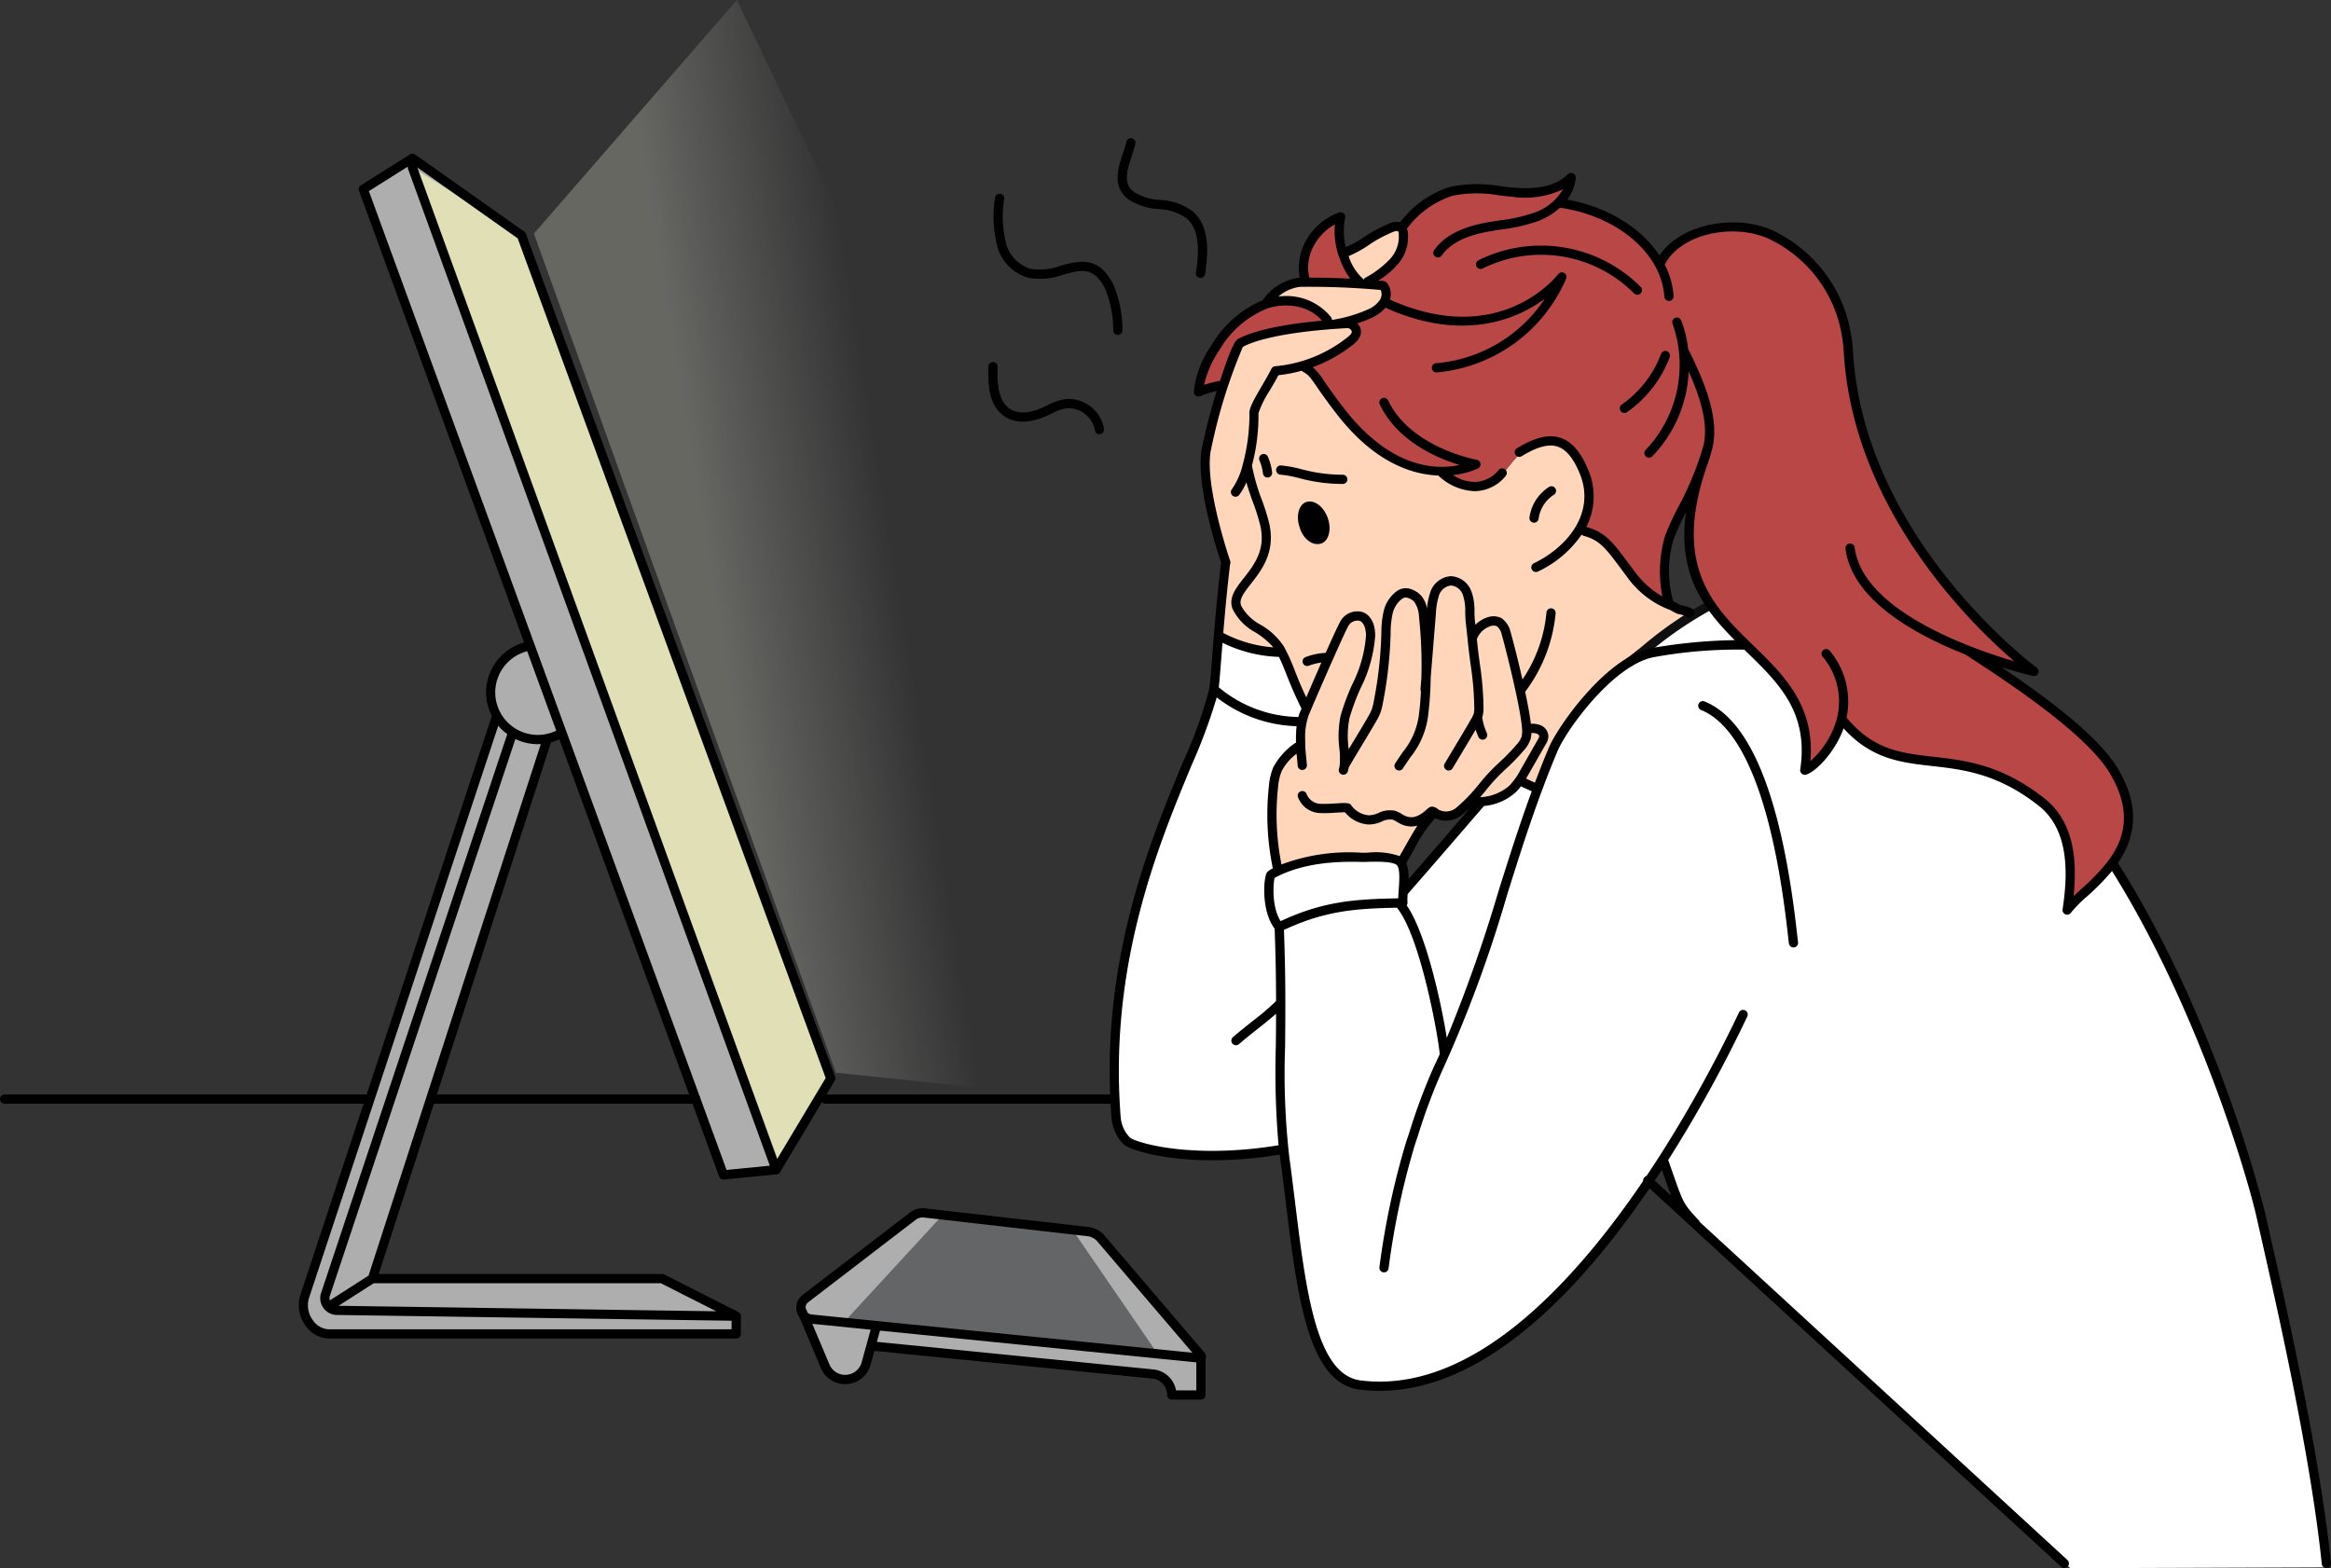
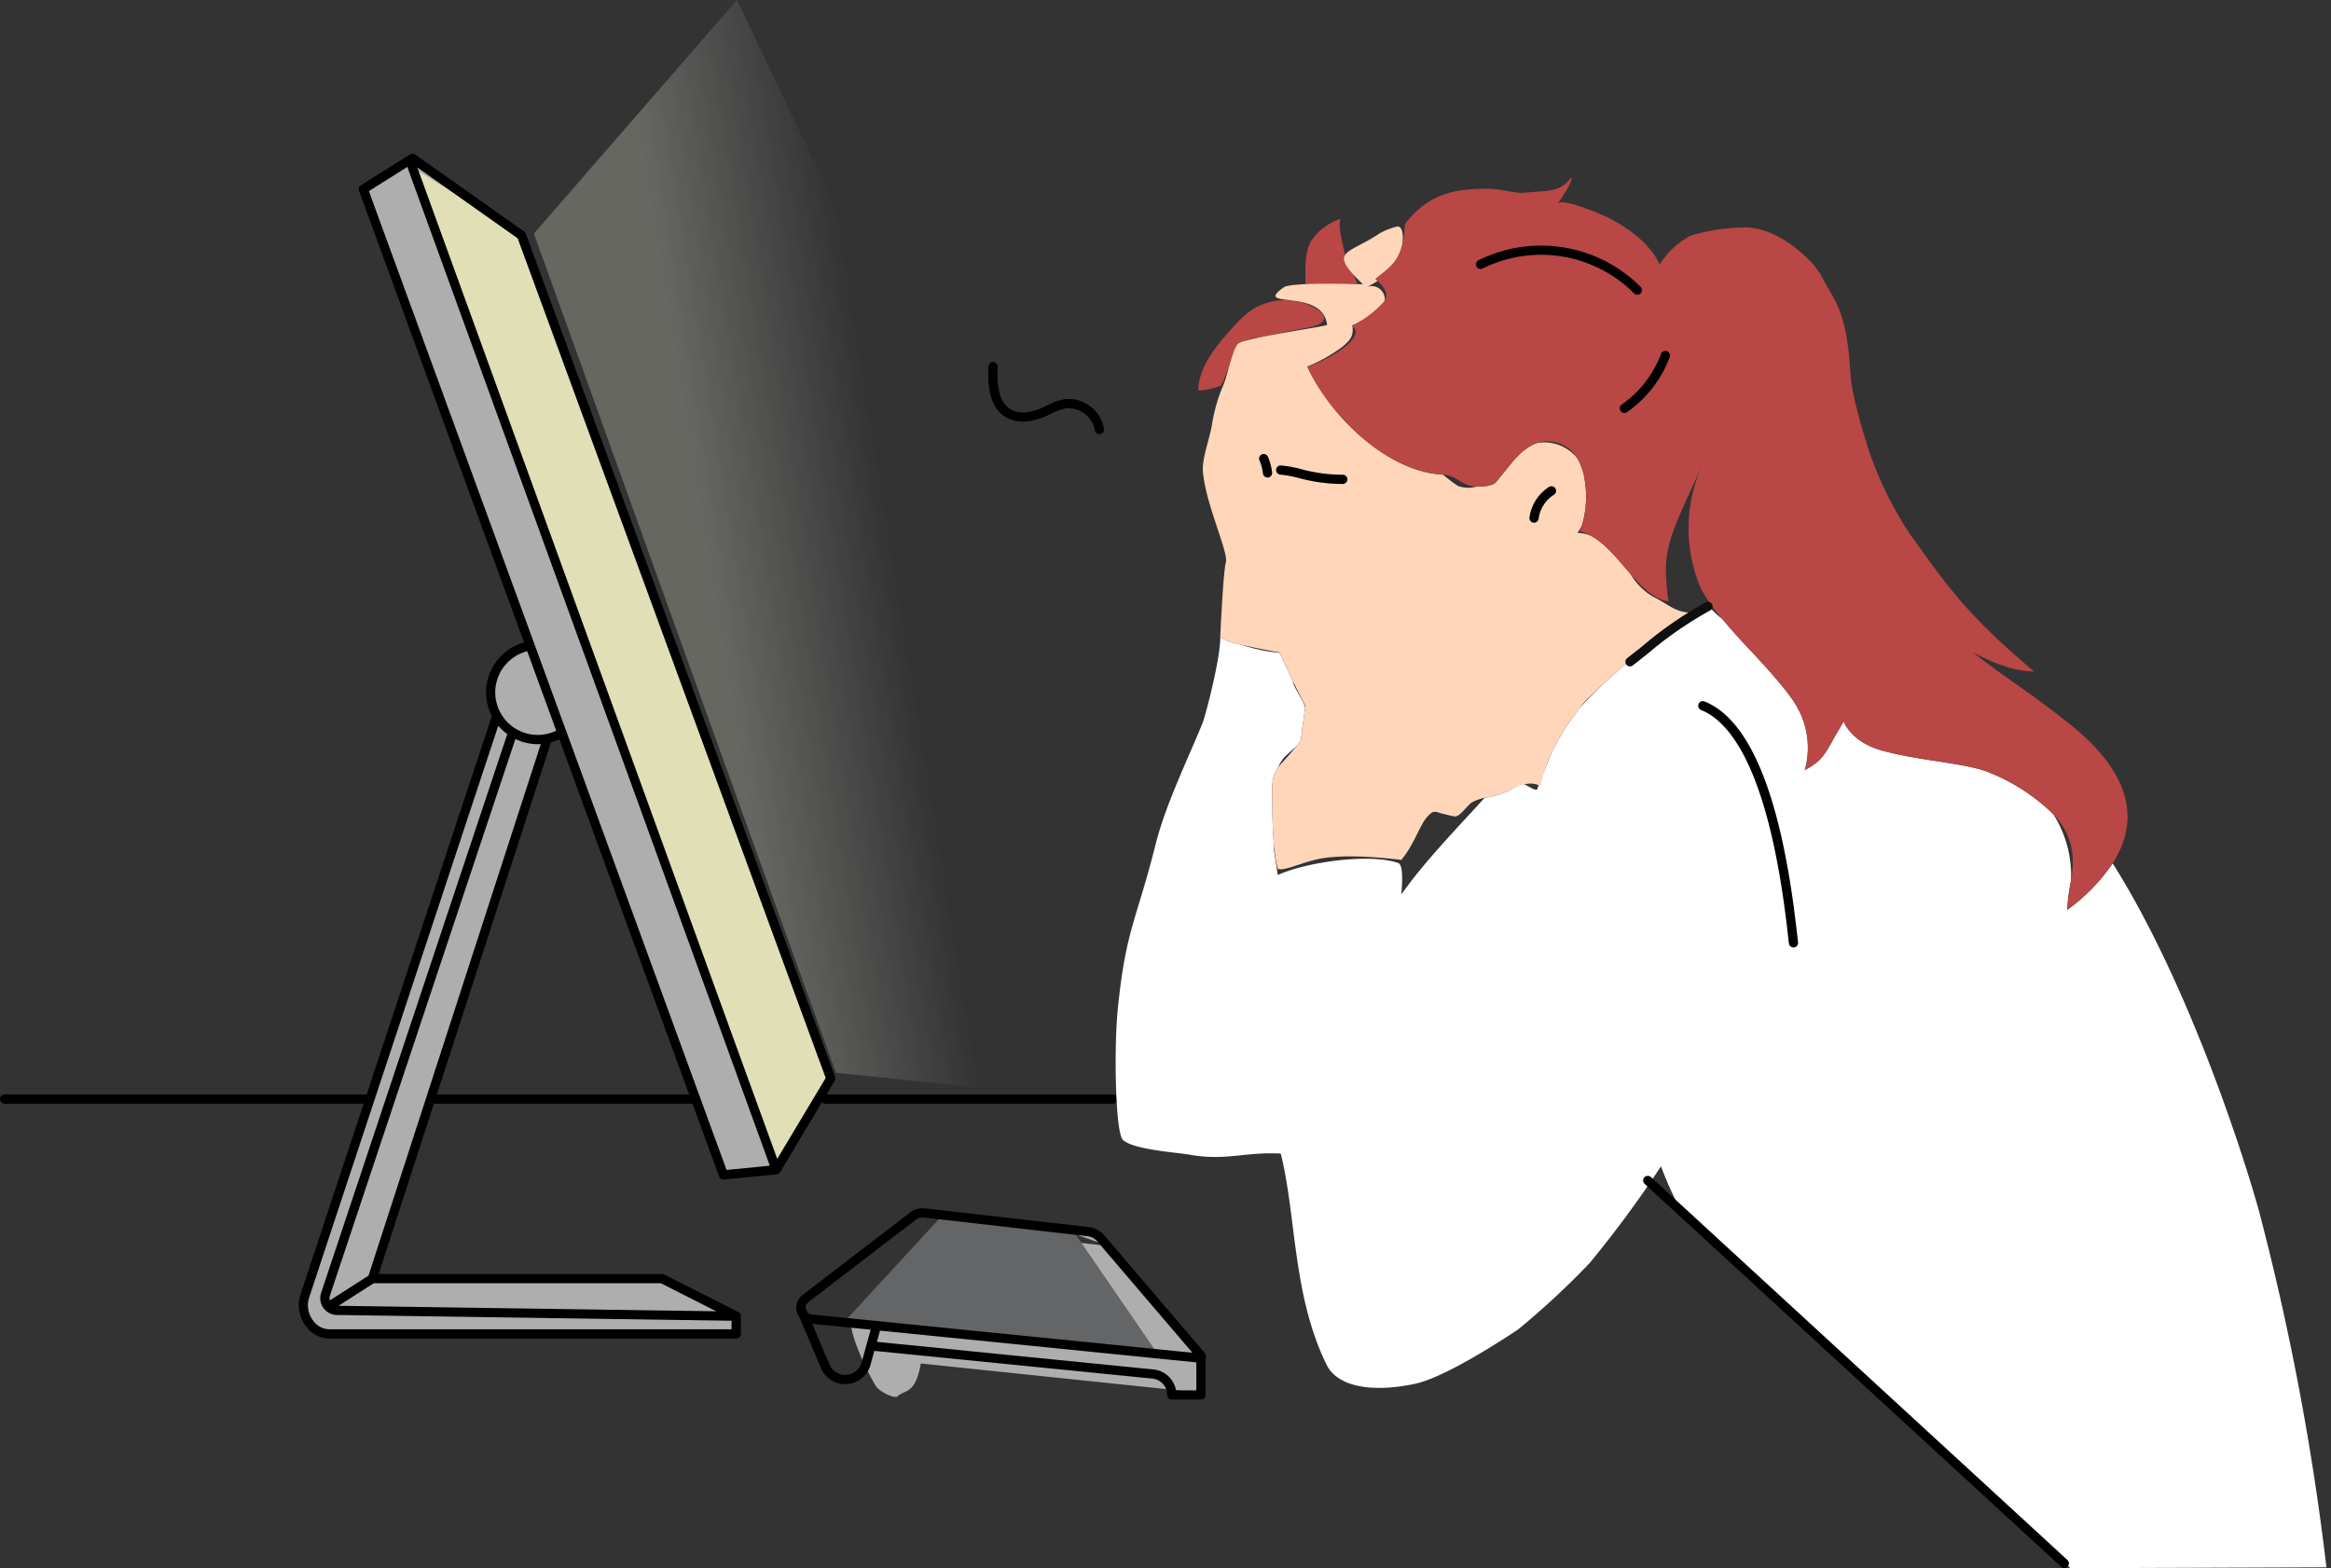
<svg xmlns="http://www.w3.org/2000/svg" width="286.287" height="192.643" viewBox="0 0 286.287 192.643">
  <rect x="0" y="0" width="286.287" height="192.643" fill="#333333" stroke="none" />
  <defs>
    <clipPath id="clip-path">
      <rect id="長方形_1496" data-name="長方形 1496" width="286.287" height="181.471" fill="none" />
    </clipPath>
    <linearGradient id="linear-gradient" x1="0.217" y1="0.43" x2="0.458" y2="0.371" gradientUnits="objectBoundingBox">
      <stop offset="0" stop-color="#fdffed" stop-opacity="0.255" />
      <stop offset="1" stop-color="#fff" stop-opacity="0" />
    </linearGradient>
  </defs>
  <g id="グループ_461" data-name="グループ 461" transform="translate(0 -984.941)">
    <g id="グループ_353" data-name="グループ 353" transform="translate(-54 11.852)">
      <g id="グループ_352" data-name="グループ 352" transform="translate(54 984.26)">
        <g id="グループ_347" data-name="グループ 347" transform="translate(0 0)">
          <g id="グループ_346" data-name="グループ 346" transform="translate(0 0)" clip-path="url(#clip-path)">
            <path id="パス_1639" data-name="パス 1639" d="M329.445,138.151a5.753,5.753,0,0,0,2.142-.76l19.838,54.3,6.479-.636,6.7-11.218L326.628,76.286l-13.4-9.471-6.032,3.8L327.535,126.3l-.513.624-.025-.057a5.781,5.781,0,0,0-3.395,8.44s-20.442,61.051-23.9,71.572c-.216.658,1.182,3.48,1.5,3.7,2.223,1.558,51.783.651,51.783.651a8.707,8.707,0,0,0-.494-2.431l-9.352-4.253s-24.233-.226-30.172.01c-1.493.06-4.349-.43-4.478-.7-.369-.776,6.17-18.491,8.307-25.637.868-2.9,12.517-37.835,12.643-40.069" transform="translate(-262.576 -58.542)" fill="#aeaeaf" />
          </g>
        </g>
        <g id="グループ_351" data-name="グループ 351" transform="translate(0 0)">
          <g id="グループ_350" data-name="グループ 350" transform="translate(0 0)" clip-path="url(#clip-path)">
            <path id="パス_1641" data-name="パス 1641" d="M409.041,75.836l13.4,8.354,37.979,103.553-6.287,10.523Z" transform="translate(-358.393 -66.446)" fill="#e0dfb6" />
            <path id="パス_1642" data-name="パス 1642" d="M355.365,187.345l6.7-11.218a.567.567,0,0,0,.046-.486L324.134,72.088a.568.568,0,0,0-.2-.268l-13.4-9.471a.59.59,0,0,0-.136-.068l-.033-.011a.565.565,0,0,0-.124-.022l-.024,0a.541.541,0,0,0-.144.017l-.032.01a.567.567,0,0,0-.119.052c-.015.007-6.047,3.8-6.047,3.8a.567.567,0,0,0-.23.674l20.275,55.5a.561.561,0,0,0-.094.017,6.385,6.385,0,0,0-4.576,6.1,6.309,6.309,0,0,0,.707,2.9l-23.533,71.17a4.249,4.249,0,0,0,.654,3.733,3.622,3.622,0,0,0,2.919,1.572h49.979a.567.567,0,0,0,.566-.567v-2.181c0-.011,0-.022,0-.032a.53.53,0,0,0-.006-.059c0-.018-.007-.036-.012-.054s-.009-.034-.016-.05a.575.575,0,0,0-.023-.053c-.008-.015-.015-.03-.024-.045a.55.55,0,0,0-.032-.047c-.01-.014-.021-.027-.033-.04a.5.5,0,0,0-.042-.041c-.012-.011-.025-.022-.038-.032a.554.554,0,0,0-.056-.036c-.009-.005-.016-.012-.026-.017l-9.118-4.617a.566.566,0,0,0-.256-.061H306.062l21.161-65.3a6.311,6.311,0,0,0,1.029-.372l19.617,53.7a.567.567,0,0,0,.532.372l.056,0,6.479-.636a.583.583,0,0,0,.135-.031.564.564,0,0,0,.111-.053l.018-.013a.552.552,0,0,0,.078-.063c.009-.009.017-.02.026-.029a.547.547,0,0,0,.051-.067c0-.006.009-.01.013-.016m5.591-11.567L355,185.739,310.8,63.932l12.329,8.712ZM349.4,206.662H299.984a2.5,2.5,0,0,1-2-1.105,3.1,3.1,0,0,1-.494-2.715l23.254-70.325a6.4,6.4,0,0,0,1.11,1.029l-22.865,68.643a2.039,2.039,0,0,0,.274,1.843,2.106,2.106,0,0,0,.24.277,2.035,2.035,0,0,0,1.41.59l48.488.707ZM340.711,201l6.81,3.448-46.395-.676L305.449,201Zm-35.9-.934-4.748,3.045a.909.909,0,0,1,0-.561l22.786-68.4a6.3,6.3,0,0,0,2.745.632c.125,0,.25-.005.375-.013Zm20.785-66.421a5.222,5.222,0,0,1-1.461-10.235.571.571,0,0,0,.154-.075l3.576,9.789a5.223,5.223,0,0,1-2.269.521m3.506-.439L304.855,66.845l4.776-3.007v.091a.562.562,0,0,0,.034.193L354.1,186.562l-5.316.522Z" transform="translate(-259.55 -54.539)" />
-             <path id="パス_1643" data-name="パス 1643" d="M826.281,1115.887a12.4,12.4,0,0,1,2.849.325c1.472.555,1.771.216,2.8,1.4,2.86,3.3,6.445,7.625,9.3,10.925a12.424,12.424,0,0,1,2.248,3.233,11.011,11.011,0,0,1,.325,4.327c-.129.286-3.574.275-3.574.275-.124-.3-.251-.987-.348-1.293-.257-.808-1.37-1.029-2.208-1.148s-34.394-3.591-34.394-3.591c-.654,3.831-2,3.21-2.87,4.042-.281.27-1.665-.289-2.465-1.026-.482-.444-4.151-7.589-3.015-8.667,3.143-2.985,7.559-5.151,10.7-8.135,3.164-3,3.82-2.511,7.8-2.136,4.189.395,8.655,1.07,12.844,1.465" transform="translate(-696.316 -976.187)" fill="#aeaeaf" />
+             <path id="パス_1643" data-name="パス 1643" d="M826.281,1115.887a12.4,12.4,0,0,1,2.849.325c1.472.555,1.771.216,2.8,1.4,2.86,3.3,6.445,7.625,9.3,10.925a12.424,12.424,0,0,1,2.248,3.233,11.011,11.011,0,0,1,.325,4.327s-34.394-3.591-34.394-3.591c-.654,3.831-2,3.21-2.87,4.042-.281.27-1.665-.289-2.465-1.026-.482-.444-4.151-7.589-3.015-8.667,3.143-2.985,7.559-5.151,10.7-8.135,3.164-3,3.82-2.511,7.8-2.136,4.189.395,8.655,1.07,12.844,1.465" transform="translate(-696.316 -976.187)" fill="#aeaeaf" />
            <path id="パス_1644" data-name="パス 1644" d="M849.141,1115.178,837,1128.362l38.308,3.526L865.091,1117Z" transform="translate(-733.367 -977.096)" fill="#636566" />
            <path id="パス_1645" data-name="パス 1645" d="M840.007,1126.219,827.7,1111.8a3.028,3.028,0,0,0-1.966-1.046l-20.076-2.29a2.529,2.529,0,0,0-1.834.508l-13.208,10.135a1.951,1.951,0,0,0-.765,1.611.561.561,0,0,0,.011.2,2.039,2.039,0,0,0,.06.29,1.967,1.967,0,0,0,.324.643l2.626,6.226a3.228,3.228,0,0,0,6.09-.389l.474-1.719,34.141,3.406a2.019,2.019,0,0,1,1.824,2.015.566.566,0,0,0,.567.566h3.574a.566.566,0,0,0,.566-.566V1127.1a.556.556,0,0,0-.008-.08.727.727,0,0,0-.1-.8m-48.7-6.212,13.208-10.135a1.4,1.4,0,0,1,.854-.291,1.379,1.379,0,0,1,.161.009l20.075,2.29a1.9,1.9,0,0,1,1.233.656L838.5,1126.2l-46.766-4.7a.79.79,0,0,1-.5-.232l-.249-.59a.787.787,0,0,1,.326-.668m6.563,7.379a2.1,2.1,0,0,1-3.953.251l-2.106-4.992,7.168.72Zm38.614,3.437a3.147,3.147,0,0,0-2.794-2.576l-33.948-3.386.381-1.381,38.853,3.9v3.438Z" transform="translate(-692.051 -971.2)" />
            <path id="パス_1646" data-name="パス 1646" d="M45.246,996.709H.567a.566.566,0,1,1,0-1.133H45.246a.566.566,0,1,1,0,1.133" transform="translate(0 -872.303)" />
            <path id="パス_1647" data-name="パス 1647" d="M459.433,996.709H427.4a.566.566,0,1,1,0-1.133h32.03a.566.566,0,1,1,0,1.133" transform="translate(-373.985 -872.303)" />
            <path id="パス_1648" data-name="パス 1648" d="M849.885,996.709H814.543a.566.566,0,1,1,0-1.133h35.342a.566.566,0,1,1,0,1.133" transform="translate(-713.19 -872.303)" />
            <path id="パス_1649" data-name="パス 1649" d="M1299.162,126.8a6.942,6.942,0,0,0-3.6,2.637c-1.01,1.567-.724,4.185-.76,5.406,0,.146,6.257-.084,6.257-.084.251-.17-.915-1.985-1.265-3.152-.19-.635-1.165-4.338-.63-4.808" transform="translate(-1134.468 -111.099)" fill="#b94746" />
            <path id="パス_1650" data-name="パス 1650" d="M1194.99,208.784a14.359,14.359,0,0,0-2.526,2.392c-1.93,2.158-3.933,4.593-4.026,7.487a8.174,8.174,0,0,0,2.752-.586,3.429,3.429,0,0,0,.541-1.073,21.436,21.436,0,0,1,2.228-4.36,7.655,7.655,0,0,1,2.325-.558q2.758-.621,5.54-1.129c1.366-.249,3.11-.877,1.361-2.181a7.522,7.522,0,0,0-8.194.008" transform="translate(-1041.286 -181.864)" fill="#b94746" />
            <path id="パス_1651" data-name="パス 1651" d="M1246.9,585.072c-2.6-9.1-9.181-28.476-17.818-42.164a22.955,22.955,0,0,1-5.59,5.729,24.142,24.142,0,0,1,.473-3.566,14.1,14.1,0,0,0-2.161-8.182,23.731,23.731,0,0,0-7.787-5.093c-2.639-1.193-8.786-1.471-13.34-2.765-3.808-1.082-4.625-3.556-4.625-3.556-2.391,3.932-2.185,4.55-4.782,5.982a10.167,10.167,0,0,0-1.007-7.86c-1.294-2.291-5.516-6.667-6.311-7.52-.67-.717-1.79-1.95-2.855-3.235-.768-.505-1.369-1.341-1.741-1.487-.2-.071-.7.16-1.65.778.078,0-2.225,1.573-3.3,2.324-.767.559-1.64,1.2-2.635,1.933-1.779,1.38-3.431,2.817-5.281,4.526-.79.755-1.6,1.557-2.385,2.394-.151.16-.293.315-.434.47-.292.391-.572.8-.913,1.248a23.988,23.988,0,0,0-2.819,4.848c-.256.664-1.238,3.074-1.514,3.886-.13.463-1.737-.814-1.818-.572-.018-.281-.682.248-1.8.848a9.73,9.73,0,0,1-2.853.818c-3.38,3.73-7.508,7.96-10.224,11.87.106-1.6.234-3.65-.415-3.867-3.731-1.252-11.613,0-14.767,1.491l-.472-3.016c0-.2,0-.439-.006-.693-.167-1.815-.2-3.775-.2-5.232,0-1.978-.2-2.991.727-4.286.4-1.018.864-1.386,2.2-2.556a4.155,4.155,0,0,0,.55-.787,10.152,10.152,0,0,0,.214-1.586c.12-.675.245-1.7.349-2.425-.21-.831-1.375-2.487-1.463-3.01-.013-.074-.028-.143-.042-.215-.552-1.169-1.071-2.376-1.661-3.5a20.148,20.148,0,0,1-4.667-.987,8.434,8.434,0,0,1-2.6-.9c.017,2.747-1.876,9.776-2.135,10.422-1.651,4.122-4.542,9.978-5.786,14.929-2.415,9.621-3.647,10.385-4.659,20.253-.489,4.776-.307,15.262.622,16.116,1.328,1.221,6.466,1.519,8.242,1.831,4.381.769,6.7-.364,11.146-.147,1.937,7.712,1.419,17.336,5.631,25.944,1.246,2.547,5.186,3.525,10.812,2.351,3.438-.718,9.79-4.744,12.714-6.689a99.531,99.531,0,0,0,8.785-8.158,135.5,135.5,0,0,0,8.758-11.883,44.919,44.919,0,0,0,2.984,6.413,66.549,66.549,0,0,0,7.1,6.346c1.685,1.268,40.2,36.613,40.2,36.613l31.444-.11a318.936,318.936,0,0,0-8.428-44.317" transform="translate(-969.61 -448.029)" fill="#fff" />
            <path id="パス_1652" data-name="パス 1652" d="M1202.494,186.709l.027.055c.59,1.125,1.109,2.332,1.661,3.5.2.43.41.854.628,1.267.32.607.9,1.786.9,1.786-.008.054-.016.114-.024.171-.1.729-.229,1.75-.35,2.425a10.1,10.1,0,0,1-.214,1.587,4.134,4.134,0,0,1-.55.787c-.488.611-1.186,1.406-1.607,1.848a6.53,6.53,0,0,0-.592.709c-.928,1.295-.723,2.309-.727,4.286,0,1.457.03,3.417.2,5.232a19.494,19.494,0,0,0,.461,2.941c.706.267,2.216-.462,4.357-1.05,3.032-.833,8.071-.384,10.821-.041,1.566-1.843,2.272-4.3,3.185-5.291s.917-.573,2.238-.305a7.738,7.738,0,0,0,1.183.252c.63.027,1.546-1.439,2.1-1.737a5.836,5.836,0,0,1,1.537-.553,9.723,9.723,0,0,0,2.853-.818c1.118-.6,2.479-1.2,3.616-.787a2.173,2.173,0,0,1,.289.13c.041.022.083.042.124.068a12.887,12.887,0,0,1,.312-1.368,17.873,17.873,0,0,1,.79-2.2,24.005,24.005,0,0,1,2.819-4.848c.341-.451.621-.857.913-1.248a9.5,9.5,0,0,1,1.1-1.256c.6-.564,1.166-1.1,1.718-1.607,1.85-1.709,3.5-3.146,5.281-4.526.837-.649,1.706-1.286,2.635-1.933,1.077-.75,2.236-1.513,3.536-2.326-.082,0-.156,0-.233,0-2.357.02-3.026-.971-5.062-1.979a7.7,7.7,0,0,1-2.78-2.795c-1.48-1.7-2.967-3.612-4.777-4.644a4.275,4.275,0,0,0-1.743-.4,7.9,7.9,0,0,0,.548-.891,12.45,12.45,0,0,0,.462-4.739c-.033-.311-.072-.627-.121-.942a7.389,7.389,0,0,0-.8-2.409c-.059-.1-.124-.2-.189-.3a5.216,5.216,0,0,0-4.8-1.773,4.4,4.4,0,0,0-1.071.505c-1.421.925-1.9,1.726-4.019,4.307-.4.488-1.645.563-2.368.549a3.838,3.838,0,0,1-2.287-.06,17.6,17.6,0,0,1-1.864-1.409c-6.668-.3-13.7-6.924-16.672-13.265a19.624,19.624,0,0,0,4.36-2.467c.982-.853,1.284-1.233,1.207-2.44-.033-.024-.062-.05-.1-.073l.09-.048c0-.023,0-.045-.005-.068a2.854,2.854,0,0,0,.294-.088,12.451,12.451,0,0,0,3.574-2.758,1.768,1.768,0,0,0,.114-.188,1.958,1.958,0,0,0-.043-.485,1.633,1.633,0,0,0-2.072-1.2c.414-.223.826-.457,1.222-.709-.083-.079-.168-.159-.255-.237,1.558-1.273,2.759-1.984,3.3-4.246.1-.931.113-2.109-.561-2.216a8.477,8.477,0,0,0-2.226.848c-3.948,2.668-6.458,2.028-2.063,6.257,0,0-8.766-.289-9.7.366-3.988,2.806,4.751-.02,5.3,4.621.022.186-10,1.553-10.915,2.311-.627.521-1.324,3.831-1.778,4.972a20.451,20.451,0,0,0-1.442,4.949c-.231,1.564-1.221,4.109-1.12,5.687.249,3.89,3.189,10.071,2.822,11.266-.324,1.055-.694,9.211-.694,9.211a8.431,8.431,0,0,0,2.6.9c2.091.5,4.64.932,4.64.932" transform="translate(-1045.384 -117.75)" fill="#ffd6ba" />
            <path id="パス_1653" data-name="パス 1653" d="M1356.789,150.8a10.167,10.167,0,0,1,1.007,7.86c2.6-1.432,2.391-2.049,4.782-5.982,0,0,.817,2.474,4.625,3.556,4.554,1.294,10.7,1.572,13.34,2.765a23.729,23.729,0,0,1,7.787,5.093c2.689,2.919,2.557,5.693,2.161,8.182a24.158,24.158,0,0,0-.473,3.566,22.956,22.956,0,0,0,5.59-5.729c5.589-8.726-3.162-15.479-6.385-17.98-4.754-3.689-6.865-4.835-10.774-7.94,0,0,4.229,2.42,7.5,2.347-8.134-6.834-10.692-10.506-15.249-16.882a44.442,44.442,0,0,1-5.088-10.415c-.746-2.354-2.074-6.768-2.21-9.233-.447-8.113-2.108-9.106-3.487-11.925-.942-1.924-5.484-6.3-9.7-6.076a23.345,23.345,0,0,0-6.511,1.032,10.325,10.325,0,0,0-3.74,3.5c-1.436-3.239-5.542-5.424-6.966-6.043-.7-.3-4.844-2.077-5.515-1.461,0,0,2.056-2.909,1.606-3.176-1.334,1.958-3.342,1.593-5.695,1.877-1.069.129-2.847-.484-4.5-.487-3.807-.006-7.2.413-10.231,4.346a12.672,12.672,0,0,1-.294,2.49c-.536,2.262-1.737,2.973-3.3,4.246q.13.118.255.237c.773.736,1.356,1.515.893,2.393a1.827,1.827,0,0,1-.114.188,12.451,12.451,0,0,1-3.574,2.758q-.152.085-.289.157l-.09.048c.037.024.066.049.1.073,1.788,1.355-3.269,4.269-5.567,4.908,2.968,6.341,10,12.961,16.672,13.266,1.614.074,2.333,1.393,3.987,1.464l.164,0c.723.014,1.968-.061,2.368-.549,2.116-2.581,2.6-3.383,4.019-4.307a4.395,4.395,0,0,1,1.071-.505,4.213,4.213,0,0,1,4.8,1.773c.065.1.13.193.189.3a7.392,7.392,0,0,1,.8,2.409c.052.307.092.621.121.942a12.453,12.453,0,0,1-.462,4.739,6.813,6.813,0,0,1-.259.687,5.887,5.887,0,0,1,1.454.6c1.81,1.032,3.3,2.942,4.777,4.644,1.457,1.674,2.91,3.145,4.666,3.37-.906-6.536.089-7.768,4.2-16.85a18.837,18.837,0,0,0-.243,15.227,19.311,19.311,0,0,0,2.612,3.736c1.066,1.285,2.186,2.518,2.855,3.235.8.852,5.017,5.228,6.311,7.52" transform="translate(-1136.134 -75.231)" fill="#b84746" />
            <path id="パス_1654" data-name="パス 1654" d="M1612.785,514.8a.567.567,0,0,1-.347-1.015c.608-.471,1.226-.962,1.854-1.46a46.755,46.755,0,0,1,7.795-5.391.567.567,0,1,1,.507,1.013,45.968,45.968,0,0,0-7.6,5.264c-.631.5-1.254,1-1.866,1.47a.564.564,0,0,1-.346.118" transform="translate(-1412.594 -444.11)" fill="#0f0f0f" />
            <path id="パス_1655" data-name="パス 1655" d="M1517.5,396.638a.566.566,0,0,0,.648-.471,4.139,4.139,0,0,1,1.866-2.947.566.566,0,0,0-.572-.978,5.3,5.3,0,0,0-2.412,3.747.566.566,0,0,0,.47.648" transform="translate(-1329.182 -343.607)" />
-             <path id="パス_1656" data-name="パス 1656" d="M1288.487,407.316c-.949.262-1.367,1.7-.88,3.1.393,1.423,1.561,2.326,2.6,2.038.949-.262,1.367-1.7.88-3.1-.514-1.492-1.656-2.3-2.6-2.038" transform="translate(-1127.997 -356.839)" />
            <path id="パス_1657" data-name="パス 1657" d="M1273.771,372.658a19.491,19.491,0,0,1-5.083-.681,14.9,14.9,0,0,0-2.526-.461.567.567,0,0,0-.078,1.13,13.871,13.871,0,0,1,2.337.432,20.466,20.466,0,0,0,5.35.713.566.566,0,0,0,0-1.133" transform="translate(-1108.855 -325.513)" />
            <path id="パス_1658" data-name="パス 1658" d="M1612.344,257.929a.566.566,0,0,0-.72.352,13.27,13.27,0,0,1-4.844,6.224.567.567,0,0,0,.666.917,14.409,14.409,0,0,0,5.25-6.772.567.567,0,0,0-.352-.72" transform="translate(-1407.624 -225.965)" />
            <path id="パス_1659" data-name="パス 1659" d="M1483.438,159.36a.566.566,0,0,0,.822-.779,17.283,17.283,0,0,0-19.915-3.278.566.566,0,1,0,.507,1.013,16.13,16.13,0,0,1,18.586,3.044" transform="translate(-1282.756 -134.505)" />
            <path id="パス_1660" data-name="パス 1660" d="M1696.606,633.95c-1.855-16.662-5.679-26.27-11.364-28.556a.566.566,0,0,0-.423,1.051c3.622,1.457,8.412,7.433,10.661,27.631.053.473.093.829.123,1.048a.567.567,0,0,0,.561.489.648.648,0,0,0,.078-.005.566.566,0,0,0,.484-.638c-.029-.212-.068-.559-.119-1.019" transform="translate(-1475.893 -530.397)" />
-             <path id="パス_1661" data-name="パス 1661" d="M1250.671,252.044c-1.39-13.469-5.538-31.739-7.532-40.52-.2-.87-.371-1.634-.514-2.275-.051-.227-5.612-23.4-18.121-43.19,1.964-2.862,2.975-6.671-.075-11.7-2.457-4.053-9.1-8.9-14.233-12.353,2.147.671,3.656,1.025,3.881,1.076a.578.578,0,0,0,.126.014.567.567,0,0,0,.334-1.024c-.212-.155-21.194-15.723-22.57-38.816a19.525,19.525,0,0,0-.266-2.267,17.172,17.172,0,0,0-9.775-12.711c-4.327-1.883-11.064-.828-13.732,3.155-2.216-3.366-6.342-5.965-11.312-6.863a5.105,5.105,0,0,0,1.025-2.674.567.567,0,0,0-.969-.438c-1.343,1.364-3.6,1.915-6.7,1.637-.52-.047-1.044-.107-1.567-.168a16.136,16.136,0,0,0-6.216.087,12.306,12.306,0,0,0-6.1,4.341,2.258,2.258,0,0,0-1.6.272,16.041,16.041,0,0,0-2.841,1.551,13.038,13.038,0,0,1-2.245,1.238,7.958,7.958,0,0,1-.069-3.608.567.567,0,0,0-.74-.657,7.47,7.47,0,0,0-4.119,3.557,6.676,6.676,0,0,0-.723,4.448,6.434,6.434,0,0,0-4.555,2.788,13.19,13.19,0,0,0-6.287,5.52,12.11,12.11,0,0,0-2.163,5.7.566.566,0,0,0,.79.56,11.309,11.309,0,0,1,2.03-.657,67.743,67.743,0,0,0-1.847,7.125c-.806,4.322,1.963,12.772,2.377,14a.553.553,0,0,0-.029.121c-.516,4.3-.857,8.672-1.082,11.568-.144,1.857-.258,3.324-.34,3.754a54.082,54.082,0,0,1-3.247,9.051c-4.087,9.851-10.263,24.738-8.763,43.7a5.176,5.176,0,0,0,1.49,3.241c.571.562,4.459,1.954,10.9,1.954a51.215,51.215,0,0,0,8.263-.7c.014.109.027.217.042.327.253,1.845.486,3.743.711,5.579,1.4,11.4,2.72,22.176,9.051,22.961a20.031,20.031,0,0,0,2.471.153c13.756,0,26.123-14.051,34.662-27.147l.3.853c1.368,3.894,1.394,3.969,3.529,6.254l.414-.387.388-.414c-1.947-2.084-1.947-2.084-3.262-5.828-.162-.464-.345-.983-.552-1.569a.592.592,0,0,0-.048-.1,164.246,164.246,0,0,0,9.715-17.632.567.567,0,1,0-1.025-.484c-2.337,4.946-8.706,17.6-17.352,28.232-10.075,12.39-19.867,18.092-29.1,16.945-5.454-.677-6.723-11.022-8.066-21.975-.226-1.839-.459-3.742-.713-5.595a90.714,90.714,0,0,1-.5-13.491c.038-3.985.08-8.493-.144-14.278,4.971-2.322,8.687-2.638,13.9-2.73a.585.585,0,0,0,.066.112c2.794,3.588,4.947,15.431,5.171,17.876-.237.522-.48,1.046-.731,1.573a71.993,71.993,0,0,0-2.98,7.965c-.151.456-.3.9-.443,1.333a96.291,96.291,0,0,0-3.254,15.3.566.566,0,1,0,1.124.139,94.978,94.978,0,0,1,3.2-15.081c.145-.432.292-.88.444-1.338a71.124,71.124,0,0,1,2.927-7.833,158.43,158.43,0,0,0,7.954-21.523c1.793-5.718,3.647-11.631,6.225-17.764,1.118-2.658,6.97-10.762,11.973-11.563a56.941,56.941,0,0,1,10.78-.9.532.532,0,0,0,.165-.015l.336.327c3.914,3.806,7.609,7.4,6.552,14.417a.587.587,0,0,0-.005.114.594.594,0,0,0,.017.111.576.576,0,0,0,.071.159c0,.007.008.016.014.023a.571.571,0,0,0,.109.116l.025.019a.574.574,0,0,0,.143.076.8.8,0,0,0,.1.026.6.6,0,0,0,.084.006.622.622,0,0,0,.144-.018c.014,0,.03-.012.045-.016l.019-.007c1.178-.367,3.519-2.743,4.558-5.668,3.436,3.784,7.045,4.2,10.858,4.628s8.117.921,13.143,4.911c3.855,3.061,3.5,8.714,2.9,12.7a.566.566,0,0,0,1.02.416,15.682,15.682,0,0,1,1.974-2,29.551,29.551,0,0,0,3.073-3.133c10.621,16.967,16.687,37.764,17.742,42.468.144.642.318,1.406.515,2.278,1.989,8.759,6.127,26.984,7.51,40.385a.567.567,0,0,0,.563.508c.02,0,.039,0,.059,0a.566.566,0,0,0,.505-.622M1132.59,90.086a15.486,15.486,0,0,1,2.661-1.442c.509-.248.786-.238.841-.173a.55.55,0,0,1,.076.249,4.028,4.028,0,0,1-1.081,3.168,11.907,11.907,0,0,1-2.994,2.269.559.559,0,0,0-.2.216l-.04,0a.566.566,0,0,0-.079-.086,6.282,6.282,0,0,1-1.75-2.774,14.791,14.791,0,0,0,2.57-1.425m1.284,6.775a3.233,3.233,0,0,1-1.393,1.157,17.493,17.493,0,0,1-4.419,1.318l-.094.007a.561.561,0,0,0-.108-.333,7.048,7.048,0,0,0-6.463-2.53,4.914,4.914,0,0,1,2.672-1.195,97.416,97.416,0,0,1,9.893.387,1.311,1.311,0,0,1-.087,1.189m-8.128-6.63a6.331,6.331,0,0,1,2.583-2.612,9.365,9.365,0,0,0,.639,4.313,9.1,9.1,0,0,0,1.242,2.349q-2.516-.127-5.03-.127a5.507,5.507,0,0,1,.566-3.923m-13.481,17.1a12.193,12.193,0,0,1,1.862-4.247,11.96,11.96,0,0,1,5.9-5.14c2.149-.739,5.088-.439,6.72,1.5-6.559.588-9.256,1.674-10.221,2.2-.334.093-.811.627-2.272,5.09l-.033.1a12.453,12.453,0,0,0-1.959.494m.835,8.068a65.218,65.218,0,0,1,3.929-12.736l.023-.013c.734-.412,3.824-1.793,12.763-2.289a.588.588,0,0,1,.561.32c.045.1.139.3-.493.8a16.6,16.6,0,0,1-8.89,3.559.566.566,0,0,0-.462.318c-.287.593-.72,1.333-1.138,2.048-1.063,1.816-1.659,2.877-1.556,3.561a23.73,23.73,0,0,1-.8,6.077.563.563,0,0,0-.02.075,8.955,8.955,0,0,1-1.335,3.031.566.566,0,1,0,.894.7,7.2,7.2,0,0,0,.887-1.56c.259.95.536,1.715.807,2.464a25.137,25.137,0,0,1,.915,2.919c.653,2.954-.779,4.779-2.042,6.389-.984,1.254-1.913,2.438-1.366,3.822a6.612,6.612,0,0,0,2.8,2.854,9.469,9.469,0,0,1,2.2,1.839,15.827,15.827,0,0,1-6.053-1.721.585.585,0,0,0-.1-.04c.208-2.522.473-5.425.826-8.37a.534.534,0,0,0,0-.061.562.562,0,0,0,.023-.423c-.032-.092-3.179-9.287-2.382-13.563m16.949,21.456a1.3,1.3,0,0,1,1.312-.547c.6.208.809,1.127.8,1.851a15.886,15.886,0,0,1-1.694,5.974,28.685,28.685,0,0,0-1.419,3.824,12.2,12.2,0,0,0-.155,4.043,11.171,11.171,0,0,1,.04,2.062,2.216,2.216,0,0,1-.088.413.566.566,0,1,0,1.073.364,3.2,3.2,0,0,0,.122-.514c.5-.868,1.082-1.833,1.648-2.77.592-.98,1.2-1.993,1.724-2.9a7.322,7.322,0,0,0,.492-.97,6.955,6.955,0,0,0,.317-1.188,51.331,51.331,0,0,0,.96-8.4l.008-.271a10.9,10.9,0,0,1,.232-2.34,3.111,3.111,0,0,1,1.22-1.907.741.741,0,0,1,.6-.1,1.9,1.9,0,0,1,.824.476,3.26,3.26,0,0,1,.6,1.789,56.567,56.567,0,0,1,.3,7.587l-.11,1.363a.56.56,0,0,0,.054.285c-.048.969-.119,1.857-.216,2.587a9.06,9.06,0,0,1-2.007,4.862c-.282.411-.594.866-.939,1.4a.566.566,0,1,0,.951.615c.339-.525.646-.971.922-1.374a10.17,10.17,0,0,0,2.2-5.355,41.945,41.945,0,0,0,.285-4.372l.646-7.966a8.379,8.379,0,0,1,.331-2.031,1.777,1.777,0,0,1,1.52-1.371,1.711,1.711,0,0,1,1.5,1.294,6,6,0,0,1,.247,1.972c.007.38.014.772.056,1.156l.229,2.116c.119,1.274.255,2.276.387,3.245a37.428,37.428,0,0,1,.435,5.141,2.988,2.988,0,0,1-.057.795,3.09,3.09,0,0,1-.314.666c-.875,1.539-3.237,5.444-3.26,5.484a.566.566,0,1,0,.969.586c.021-.034,1.785-2.952,2.836-4.75a6.558,6.558,0,0,0,.362.945.567.567,0,0,0,1.009-.516,7.92,7.92,0,0,1-.569-1.937c.021-.059.043-.118.06-.18a3.969,3.969,0,0,0,.1-1.106,38.3,38.3,0,0,0-.446-5.28c-.125-.92-.254-1.872-.367-3.054a2.714,2.714,0,0,1,1.577-1.549,1.23,1.23,0,0,1,.845-.046,1.71,1.71,0,0,1,.628,1.042c.365,1.225,2.334,8.946,2.5,11.6a2.779,2.779,0,0,1-.071.985,2.824,2.824,0,0,1-.567.9,26.594,26.594,0,0,1-2.129,2.2,23.427,23.427,0,0,0-2.52,2.69,20.567,20.567,0,0,1-2.724,2.841,1.963,1.963,0,0,1-2.265.28l-.05-.04a1.17,1.17,0,0,0-.707-.315c-.264-.01-.439.139-.693.364-.8.71-1.687,1.284-2.79.691-.088-.048-.175-.1-.261-.152a3.418,3.418,0,0,0-.847-.4,3.2,3.2,0,0,0-2.017.277,3.03,3.03,0,0,1-1.19.285,2.941,2.941,0,0,1-2.141-1.222c-.243-.337-.578-.318-1.99-.235a16.508,16.508,0,0,1-1.818.047,1.888,1.888,0,0,1-1.667-1.178.567.567,0,0,0-1.09.31,2.992,2.992,0,0,0,2.66,2,16.287,16.287,0,0,0,1.98-.045c.386-.022.888-.049,1.147-.049a4.078,4.078,0,0,0,2.839,1.5,3.9,3.9,0,0,0,1.668-.354,2.273,2.273,0,0,1,1.316-.246,2.517,2.517,0,0,1,.568.282c.1.061.2.121.306.177a3.023,3.023,0,0,0,1.449.386,2.869,2.869,0,0,0,.753-.107c-.448.683-.9,1.481-1.387,2.345-.257.455-.525.925-.8,1.4a9.076,9.076,0,0,0-3.877-.426c-.327.009-.612.016-.824.01a23.609,23.609,0,0,0-9.808,1.443,31.293,31.293,0,0,1-.42-9.484,6.645,6.645,0,0,1,.449-1.992,6.441,6.441,0,0,1,1.824-2.125c.011.108.022.217.034.333.031.3.067.641.105,1.137a.56.56,0,0,0,.609.521.566.566,0,0,0,.521-.609c-.039-.508-.076-.862-.108-1.166a15.861,15.861,0,0,1-.1-1.887,8.119,8.119,0,0,1,.41-3.013c.344-.873,4.5-10.469,4.947-11.107m23.066,13.317c.174.063.322.211.322.322a1.13,1.13,0,0,1-.179.424l-2.086,3.648a8.782,8.782,0,0,1-1.392,1.989,5.846,5.846,0,0,1-3.608,1.431c.291-.328.558-.645.769-.916a22.15,22.15,0,0,1,2.406-2.565,27.418,27.418,0,0,0,2.215-2.292,3.814,3.814,0,0,0,.78-1.285,3.023,3.023,0,0,0,.131-.826,1.776,1.776,0,0,1,.642.069m-31.441,23.038c-1.131-1.751-.9-4.671-.75-5.3a1.831,1.831,0,0,1,.214-.122c2.718-1.388,6.027-1.973,10.42-1.852.229.007.535,0,.885-.01.943-.025,3.153-.081,3.559.467.354.479.246,1.988.174,2.986-.027.376-.052.722-.061,1.031-5.423.09-9.257.389-14.442,2.8m15.436-7.145c.342-.58.663-1.145.971-1.69a16.759,16.759,0,0,1,2.359-3.565.55.55,0,0,0,.148-.264,3.153,3.153,0,0,0,3.433-.438,12.854,12.854,0,0,0,1.045-.949c-1.657,1.937-5.539,6.433-7.685,8.891a4.932,4.932,0,0,0-.271-1.985m-13.062-18.52a5.858,5.858,0,0,0-.193.589.175.175,0,0,1-.043,0,15.593,15.593,0,0,1-9.688-3.609l-.047-.036c.081-.651.175-1.848.305-3.522.047-.607.1-1.261.153-1.949a16.983,16.983,0,0,0,6.93,1.733c.37.75.615,1.371.906,2.11.387.981.868,2.2,1.833,4.184a.492.492,0,0,0,.035.052c-.117.275-.187.438-.192.45m-20.861,52.269a4.028,4.028,0,0,1-1.156-2.524c-1.478-18.687,4.635-33.423,8.681-43.174a67.806,67.806,0,0,0,3.116-8.393,16.7,16.7,0,0,0,9.808,3.537,13.974,13.974,0,0,0-.076,1.72c0,.115,0,.221,0,.322a.566.566,0,0,0-.214.108,8.437,8.437,0,0,0-2.57,2.893,7.617,7.617,0,0,0-.543,2.336,32.423,32.423,0,0,0,.486,10.091l-.1.048a1.949,1.949,0,0,0-.6.428c-.443.494-.778,4.692.917,6.919.132,3.346.175,6.265.18,8.9a30.474,30.474,0,0,1-2.787,2.389c-.746.592-1.592,1.262-2.509,2.044a.566.566,0,0,0,.735.862c.9-.769,1.739-1.433,2.478-2.019.767-.608,1.458-1.163,2.082-1.717,0,1.386-.017,2.7-.029,3.955a103.606,103.606,0,0,0,.336,12.2c-10.715,1.767-17.573-.345-18.236-.933m45.187-30.081a180.277,180.277,0,0,1-6.289,17.82c-.679-4.253-2.546-12.84-4.923-16.274a.564.564,0,0,0,.093-.359,7.724,7.724,0,0,1,.022-1.033c1.954-2.21,8.579-9.892,9.374-10.815a6.725,6.725,0,0,0,3.915-1.7,6.027,6.027,0,0,0,.618-.717l1.265.584a.538.538,0,0,0,.072.024c-1.569,4.264-2.876,8.418-4.147,12.471m71.564-.4c-.309.283-.6.553-.876.813.427-4.046.2-9.006-3.544-11.979-5.281-4.192-9.764-4.7-13.72-5.149-3.9-.442-7.265-.824-10.534-4.706a.594.594,0,0,0-.086-.082,9.694,9.694,0,0,0-2.052-8.21.567.567,0,0,0-.9.691,8.495,8.495,0,0,1,1.554,8.328,10.862,10.862,0,0,1-3.038,4.522c.57-6.83-3.284-10.583-7.019-14.217-4.906-4.772-9.979-9.707-5.684-22.077,0-.008,0-.017.006-.025a20.337,20.337,0,0,0,.666-2.168c.87-3.676-.994-8.145-2.931-12.031a.592.592,0,0,0-.057-.09,13.1,13.1,0,0,0-.848-3.507.567.567,0,1,0-1.049.427,15.129,15.129,0,0,1-3.3,15.439.566.566,0,1,0,.793.808,15.962,15.962,0,0,0,4.471-10.429c1.406,3.127,2.459,6.424,1.821,9.119a38.746,38.746,0,0,1-3.117,7.574,31.534,31.534,0,0,0-1.641,3.619,15.7,15.7,0,0,0-.292,7.334,11.058,11.058,0,0,1-3.4-3.057c-.277-.367-.531-.711-.771-1.032-1.89-2.546-2.839-3.823-5.178-4.456a8.18,8.18,0,0,0,.4-6.6c-.919-2.417-2.072-3.833-3.523-4.33s-3.166-.087-5.416,1.285a.567.567,0,0,0,.59.967c1.94-1.183,3.357-1.558,4.459-1.18s2.039,1.579,2.827,3.651c1.664,4.636-1.7,8.7-5.764,10.668a.566.566,0,1,0,.493,1.02,13.449,13.449,0,0,0,5.37-4.544.564.564,0,0,0,.264.16c1.959.531,2.722,1.558,4.565,4.038.24.323.5.669.775,1.038a11.385,11.385,0,0,0,4.974,3.92l.018.007a.559.559,0,0,0,.191.063c.957.525.971.527,1.2.552a5.169,5.169,0,0,1,1.115.358.566.566,0,0,0,.4-1.06,5.459,5.459,0,0,0-1.374-.419c-.067-.025-.359-.184-.882-.471a13.526,13.526,0,0,1,.035-7.574,30.351,30.351,0,0,1,1.526-3.356c-1.042,7.726,2.258,11.964,5.988,15.71a65.94,65.94,0,0,0-9.974.935c-5.675.908-11.768,9.7-12.838,12.242-.614,1.459-1.183,2.9-1.723,4.335l-1.09-.5c.115-.194.225-.386.332-.572l2.087-3.649a1.956,1.956,0,0,0,.328-1,1.54,1.54,0,0,0-1.072-1.378,2.884,2.884,0,0,0-1.085-.135c-.116-1.019-.381-2.436-.7-3.928a18.99,18.99,0,0,0,3.745-9.651.567.567,0,0,0-1.126-.125,17.492,17.492,0,0,1-2.951,8.267c-.6-2.638-1.26-5.172-1.466-5.862a2.81,2.81,0,0,0-1.136-1.693,2.221,2.221,0,0,0-1.783-.053,3.6,3.6,0,0,0-1.4.889l-.059-.543c-.036-.334-.043-.685-.05-1.056a6.9,6.9,0,0,0-.32-2.349,2.834,2.834,0,0,0-2.578-2.028,2.866,2.866,0,0,0-2.575,2.135,7.776,7.776,0,0,0-.35,1.851,3.311,3.311,0,0,0-.771-1.645,2.983,2.983,0,0,0-1.331-.79,1.877,1.877,0,0,0-1.53.229,4.229,4.229,0,0,0-1.71,2.587,11.87,11.87,0,0,0-.266,2.584l-.008.269a50.185,50.185,0,0,1-.939,8.215,5.947,5.947,0,0,1-.261,1,6.423,6.423,0,0,1-.42.82c-.513.9-1.122,1.9-1.711,2.878-.227.375-.455.753-.681,1.13,0-.062-.009-.122-.014-.184a11.342,11.342,0,0,1,.12-3.666,27.782,27.782,0,0,1,1.366-3.67,16.972,16.972,0,0,0,1.785-6.407c.016-1.494-.569-2.591-1.565-2.934a2.4,2.4,0,0,0-2.572.92c-.213.271-1.026,2.036-1.942,4.1a7.95,7.95,0,0,0-2.446.509.566.566,0,1,0,.347,1.078,6.935,6.935,0,0,1,1.573-.4c-.677,1.539-1.359,3.113-1.86,4.279-.685-1.457-1.065-2.419-1.4-3.278a24,24,0,0,0-1.338-2.956,8.392,8.392,0,0,0-2.868-2.689,5.753,5.753,0,0,1-2.382-2.322c-.3-.754.234-1.487,1.2-2.717,1.277-1.627,3.026-3.856,2.255-7.342a26.564,26.564,0,0,0-.954-3.05,24.394,24.394,0,0,1-1.181-4.129,23.854,23.854,0,0,0,.8-6.428,12.337,12.337,0,0,1,1.412-2.827c.367-.627.744-1.271,1.037-1.84a17.413,17.413,0,0,0,2.869-.55.564.564,0,0,0,.165.138c.674.37.9.7,1.652,1.791.534.775,1.264,1.837,2.533,3.468,4.554,5.844,9.124,7.354,12.422,7.48a6.806,6.806,0,0,0,4.431,1.919q.193,0,.386-.015a4.982,4.982,0,0,0,3.477-1.877.567.567,0,0,0-.871-.724,3.872,3.872,0,0,1-2.695,1.472,4.8,4.8,0,0,1-2.936-.838,9.715,9.715,0,0,0,3.082-.813.566.566,0,0,0-.166-1.06c-.081-.014-8.113-1.484-10.874-7.29a.566.566,0,0,0-1.023.487c2.161,4.542,7.066,6.612,9.793,7.441-2.743.6-8.337.56-14.13-6.877-1.248-1.6-1.968-2.65-2.494-3.414a7.629,7.629,0,0,0-1.4-1.719,17.646,17.646,0,0,0,4.968-2.792c.88-.707,1.152-1.436.81-2.168a1.654,1.654,0,0,0-.3-.432,13.4,13.4,0,0,0,1.9-.741,4.959,4.959,0,0,0,1.552-1.173c9.582,4.316,16.207,1.364,19.563-1.093a17.787,17.787,0,0,1-13.354,7.909.566.566,0,0,0,.054,1.13l.055,0a19.141,19.141,0,0,0,15.872-11.528.566.566,0,0,0-.982-.538c-.293.38-7.247,9.132-20.666,3.126a2.2,2.2,0,0,0-.406-2.1.565.565,0,0,0-.367-.183c-.216-.02-.433-.033-.65-.052a10.357,10.357,0,0,0,2.273-1.885,5.1,5.1,0,0,0,1.342-4.093,2.139,2.139,0,0,0-.1-.4,11.252,11.252,0,0,1,5.573-4.036,15.056,15.056,0,0,1,5.782-.053c.533.062,1.066.123,1.6.171a10.927,10.927,0,0,0,6.213-.926A6.544,6.544,0,0,1,1153,86.113a19.888,19.888,0,0,1-4.359,1c-.675.1-1.372.211-2.056.348-2.911.582-4.9,1.673-6.069,3.338a.567.567,0,0,0,.927.652c1-1.416,2.751-2.357,5.364-2.879.66-.132,1.344-.237,2.007-.339a21.016,21.016,0,0,0,4.6-1.07,8.553,8.553,0,0,0,2.58-1.613.56.56,0,0,0,.129.037c7,1.061,12.333,5.645,12.677,10.9a.566.566,0,0,0,.564.53h.038a.566.566,0,0,0,.529-.6,9.944,9.944,0,0,0-1.088-3.864c2.093-3.95,8.538-5.017,12.629-3.237a16.028,16.028,0,0,1,9.112,11.87,18.605,18.605,0,0,1,.251,2.136c1.143,19.192,15.475,33.265,20.938,37.963-5.62-1.659-18.625-6.3-19.6-13.968a.566.566,0,1,0-1.124.142c.791,6.242,8.422,10.5,14.691,12.978,4.5,2.909,14.707,9.544,17.716,14.508,2.829,4.668,1.891,8.062-.024,10.7a.563.563,0,0,0-.1.139,26.1,26.1,0,0,1-3.4,3.542" transform="translate(-964.387 -71.222)" />
-             <path id="パス_1662" data-name="パス 1662" d="M1109.934,54.424a7.681,7.681,0,0,0,3.684,1.165,6.358,6.358,0,0,1,3.391,1.113c1.706,1.437,1.552,4.19,1.177,6.694a.567.567,0,0,0,.476.644.574.574,0,0,0,.085.006.566.566,0,0,0,.559-.483c.421-2.814.564-5.932-1.568-7.729a7.3,7.3,0,0,0-3.968-1.369,6.741,6.741,0,0,1-3.166-.955c-1.326-.975-.983-2.387-.308-4.429.174-.527.338-1.024.448-1.51a.566.566,0,1,0-1.105-.249c-.1.432-.253.9-.418,1.4-.613,1.854-1.375,4.162.713,5.7" transform="translate(-971.302 -41.076)" />
-             <path id="パス_1663" data-name="パス 1663" d="M1000.854,119.154h.034a.567.567,0,0,0,.532-.6,14.48,14.48,0,0,0-1.061-5.471c-1.794-3.731-4.305-3.039-6.52-2.427a7.3,7.3,0,0,1-3.693.378,4.478,4.478,0,0,1-2.966-2.926,13.757,13.757,0,0,1-.281-5.7.567.567,0,0,0-1.129-.1,14.616,14.616,0,0,0,.341,6.18,5.545,5.545,0,0,0,3.756,3.649,8.262,8.262,0,0,0,4.274-.384c2.214-.611,3.814-1.052,5.2,1.826a13.419,13.419,0,0,1,.951,5.048.567.567,0,0,0,.565.533" transform="translate(-863.567 -89.183)" />
            <path id="パス_1664" data-name="パス 1664" d="M992.691,274.323a4.259,4.259,0,0,0-3.238-.795,7.886,7.886,0,0,0-2,.748c-.185.09-.371.179-.557.263-.918.414-2.654.986-3.953.172-1.5-.941-1.627-3.152-1.551-5.191a.567.567,0,0,0-.545-.587.573.573,0,0,0-.587.545c-.088,2.363.09,4.947,2.082,6.194,1.747,1.093,3.894.407,5.019-.1.2-.088.39-.182.585-.276a6.924,6.924,0,0,1,1.713-.654,3.287,3.287,0,0,1,3.671,2.664.566.566,0,1,0,1.123-.151,4.261,4.261,0,0,0-1.76-2.833" transform="translate(-858.867 -235.633)" />
            <path id="パス_1665" data-name="パス 1665" d="M1249.892,360.315a.567.567,0,0,0-1.04.449,5.855,5.855,0,0,1,.439,1.624.566.566,0,0,0,.562.5.587.587,0,0,0,.069,0,.567.567,0,0,0,.495-.63,6.993,6.993,0,0,0-.524-1.937" transform="translate(-1094.179 -315.401)" />
            <path id="パス_1666" data-name="パス 1666" d="M1681.706,1124.632a.567.567,0,0,1-.384-.149l-51.142-47.024a.567.567,0,1,1,.767-.834l51.142,47.024a.567.567,0,0,1-.384.984" transform="translate(-1428.171 -943.186)" />
          </g>
        </g>
      </g>
    </g>
    <path id="パス_1667" data-name="パス 1667" d="M974.574,1020.157l37.093,103.075,53.341,5.534-65.5-137.307Z" transform="translate(-909 -6.518)" fill="url(#linear-gradient)" />
  </g>
</svg>